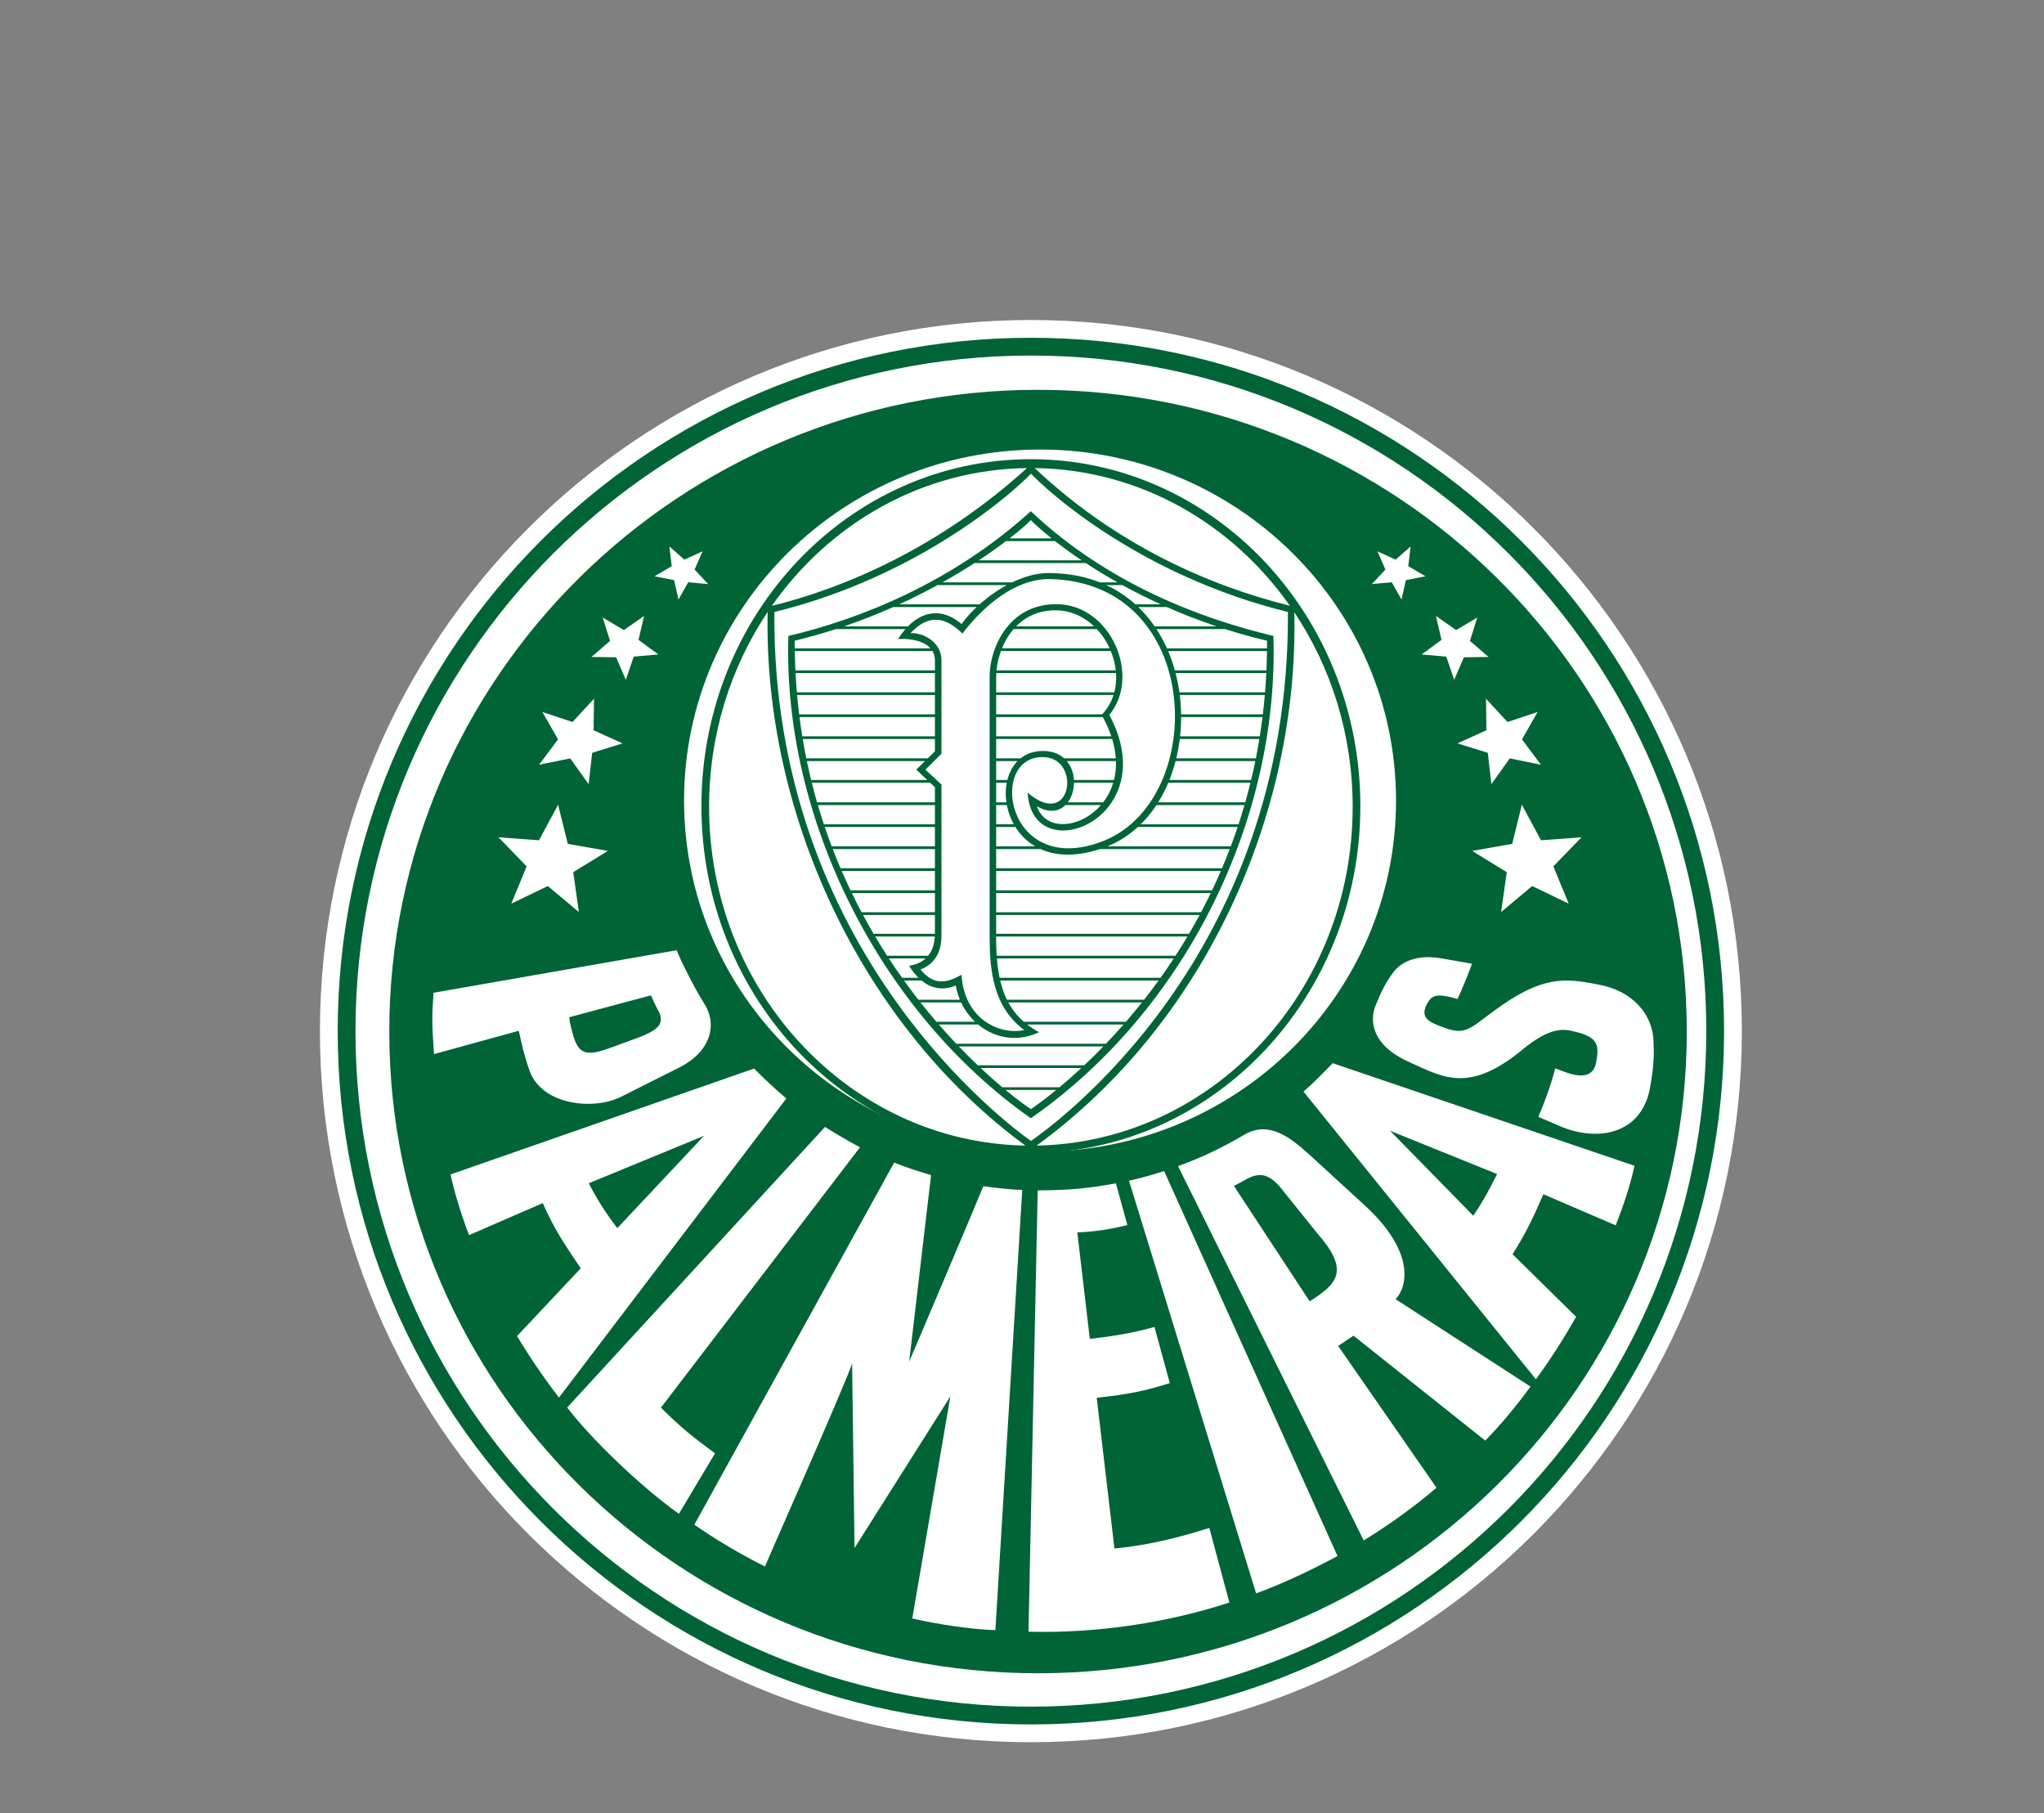
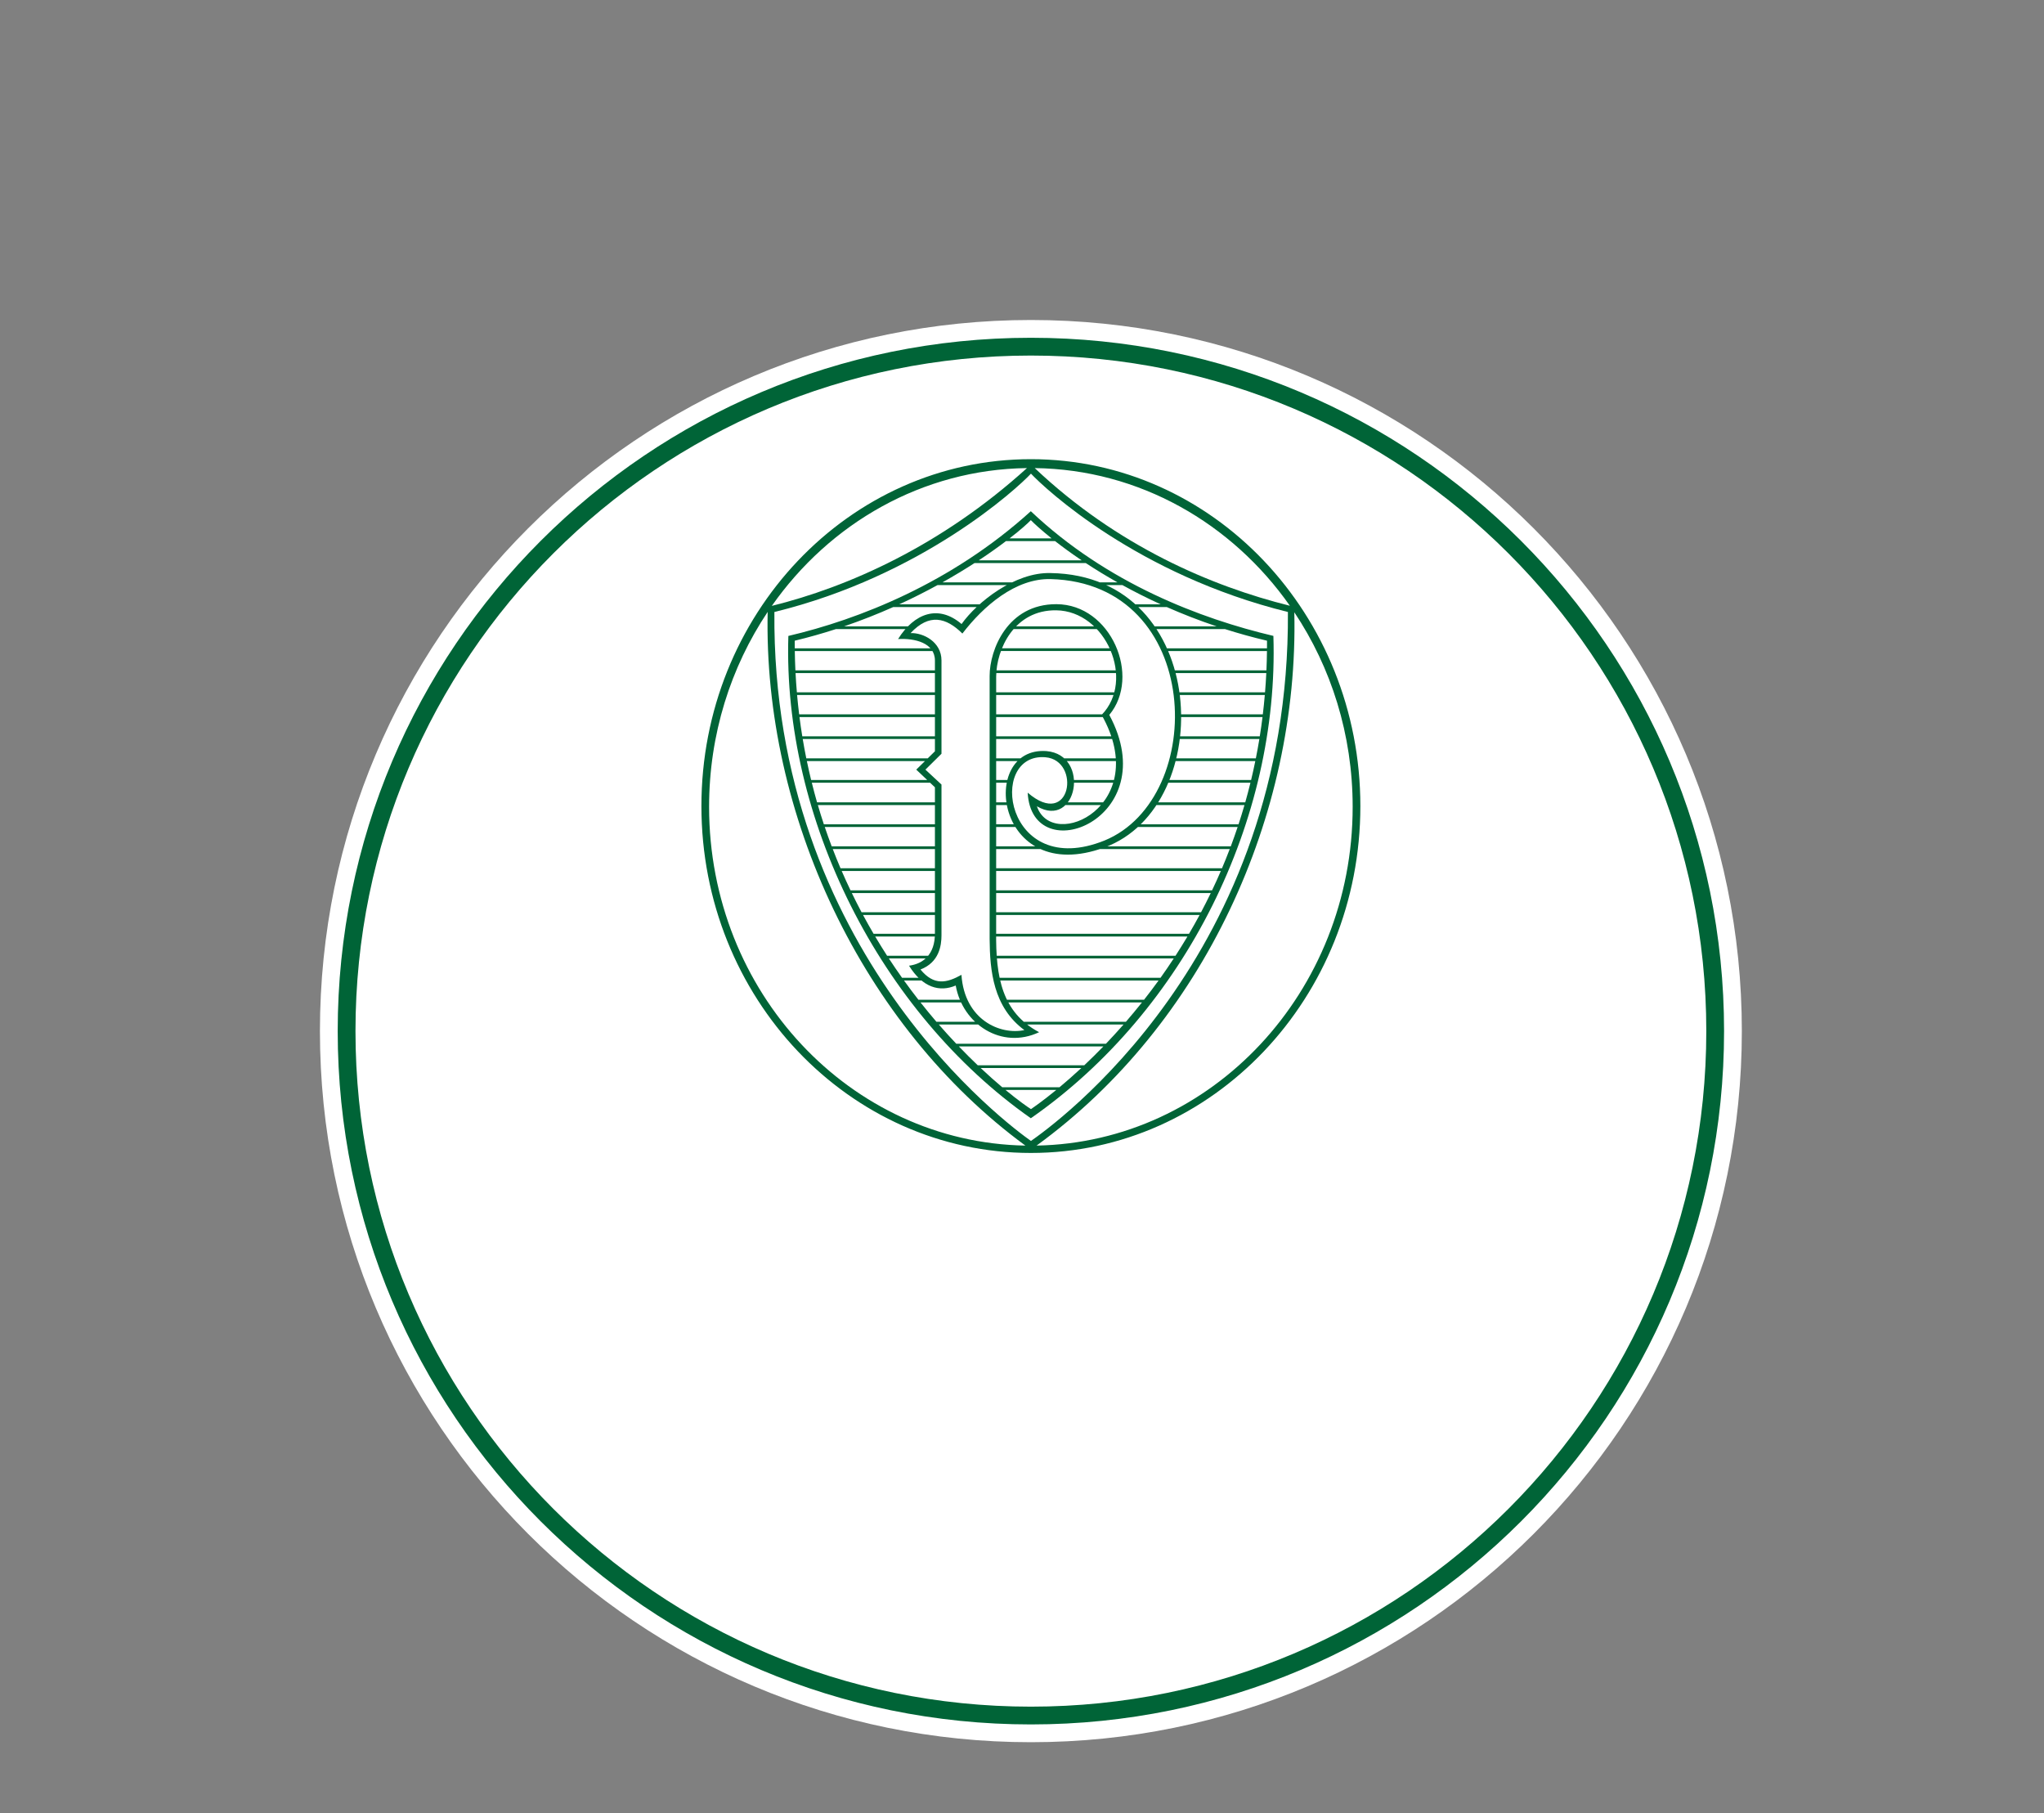
<svg xmlns="http://www.w3.org/2000/svg" width="115px" height="102px" viewBox="0 0 115 102" version="1.1">
  <rect x="0" y="0" width="115" height="102" fill="#808080" stroke="none" />
  <title>Group 19</title>
  <g id="Page-1" stroke="none" stroke-width="1" fill="none" fill-rule="evenodd">
    <g id="6-copy-2" transform="translate(-191, -566)">
      <g id="Group-19" transform="translate(191, 566)">
        <g id="Rectangle-Copy-17">
          <rect id="Rectangle-Copy-16" x="0" y="0" width="115" height="102" />
        </g>
        <g id="Palmeiras_logo" transform="translate(18, 18)">
          <path d="M40,0 C62.091,0 80,17.909 80,40.001 C80,62.091 62.091,80 40,80 C17.909,80 0,62.091 0,40.001 C0,17.909 17.909,0 40,0" id="Path" fill="#FFFFFF" />
          <path d="M40,2 C60.987,2 78,19.013 78,39.999 C78,60.987 60.987,78 40,78 C19.013,78 2,60.987 2,40 C2,19.013 19.013,2 40,2 M40,1 C61.539,1 79,18.461 79,39.999 C79,61.539 61.539,79 40,79 C18.46,79 1,61.539 1,40 C1,18.461 18.46,1 40,1" id="Shape" fill="#006437" />
-           <path d="M59.499,13.013 L59.947,14.037 L59.183,14.857 L60.303,14.751 L60.854,15.724 L61.098,14.635 L62.202,14.416 L61.233,13.849 L61.364,12.741 L60.52,13.48 L59.499,13.013 Z M62.79,16.649 L63.101,17.991 L61.989,18.813 L63.371,18.936 L63.816,20.238 L64.361,18.973 L65.749,18.955 L64.702,18.05 L65.114,16.737 L63.924,17.443 L62.79,16.649 Z M65.608,21.306 L65.627,23.08 L63.999,23.815 L65.706,24.344 L65.908,26.107 L66.944,24.661 L68.696,25.015 L67.629,23.591 L68.51,22.048 L66.815,22.615 L65.608,21.306 Z M67.624,27.266 L67.08,29.468 L64.829,29.864 L66.773,31.059 L66.457,33.303 L68.202,31.839 L70.258,32.83 L69.395,30.732 L70.98,29.099 L68.7,29.266 L67.624,27.266 Z M13.4,27.266 L13.945,29.468 L16.196,29.864 L14.253,31.059 L14.568,33.303 L12.823,31.839 L10.767,32.83 L11.631,30.732 L10.045,29.099 L12.325,29.266 L13.4,27.266 Z M15.418,21.306 L15.398,23.08 L17.026,23.815 L15.319,24.344 L15.117,26.107 L14.082,24.661 L12.33,25.015 L13.397,23.591 L12.515,22.048 L14.21,22.615 L15.418,21.306 Z M18.235,16.649 L17.925,17.991 L19.036,18.813 L17.654,18.936 L17.209,20.238 L16.664,18.973 L15.277,18.955 L16.322,18.05 L15.911,16.737 L17.101,17.443 L18.235,16.649 Z M21.527,13.013 L21.079,14.037 L21.842,14.857 L20.722,14.751 L20.172,15.724 L19.927,14.635 L18.824,14.416 L19.793,13.849 L19.661,12.741 L20.505,13.48 L21.527,13.013 Z M64.003,38.195 C64.301,37.559 64.565,36.897 64.821,36.209 C64.122,36.087 63.559,35.99 63.014,35.895 C61.695,35.686 60.825,36.114 60.397,36.685 C59.967,37.257 59.7,37.796 59.388,38.575 C59.076,39.353 59.095,40.778 61.322,41.757 C63.261,42.64 64.715,43.521 67.792,40.932 C69.595,39.5 70.282,39.984 70.941,40.118 C71.885,40.431 71.984,40.808 71.799,41.784 C71.552,42.992 70.168,42.351 69.503,42.093 C69.249,43.054 68.981,43.791 68.552,44.826 C68.954,44.992 69.456,45.217 69.907,45.405 C71.958,46.215 74.271,45.775 74.808,43.328 C75.13,41.684 75.032,40.884 75.032,40.598 C75.002,39.077 73.868,37.725 71.904,37.377 C69.988,36.998 68.71,36.894 66.03,38.882 C64.655,39.887 64.427,40.266 63.18,39.778 C62.516,39.53 61.879,39.309 62.251,38.543 C62.535,37.954 62.829,37.854 64.003,38.195 M60.208,45.605 L66.229,48.04 C65.761,48.963 65.531,49.433 64.888,50.384 L60.208,45.605 Z M56.979,41.803 C56.469,42.331 55.943,42.882 55.336,43.401 L68.413,59.585 C69.197,58.526 70.003,57.255 70.677,56.071 L67.1,52.551 C67.87,51.32 68.205,50.616 68.834,49.176 L72.903,50.926 C73.36,49.762 73.714,48.697 73.96,47.575 L56.979,41.803 Z M55.685,55.2 C57.123,54.28 57.994,53.555 56.219,51.505 L54.239,49.042 C53.031,47.415 52.326,48.295 51.421,48.705 L55.685,55.2 Z M58.725,68.651 L48.279,47.596 C49.62,47.111 50.756,46.559 51.891,45.896 C53.329,44.984 54.528,45.91 55.735,47.008 L58.789,49.808 C61.682,52.462 61.158,54.441 60.516,55.078 L68.11,59.996 C67.287,61.117 66.477,62.099 65.563,63.034 L58.151,57.132 L57.287,57.708 L62.819,65.685 C61.618,66.722 60.101,67.811 58.725,68.651 M45.521,48.418 C46.281,48.24 46.78,48.106 47.496,47.872 L57.251,69.528 C55.929,70.24 54.307,71.028 52.672,71.63 L45.521,48.418 Z M44.784,48.566 C43.256,48.833 42.379,48.945 40.383,48.961 L39.866,73.784 C43.791,73.887 47.784,73.254 51.167,72.142 L50.04,67.948 C48.228,68.521 46.462,68.946 44.701,69.102 L43.703,60.624 C45.524,60.432 46.518,60.216 47.816,59.799 L46.952,56.642 C45.742,56.985 44.582,57.17 43.315,57.313 L42.612,51.321 C43.561,51.294 44.554,51.131 45.429,50.911 L44.784,48.566 Z M21.067,67.764 L32.306,47.398 C32.966,47.666 33.716,47.904 34.384,48.1 L33.152,58.59 C33.488,57.832 37.324,48.764 37.324,48.725 C37.909,48.819 39.024,48.918 39.513,48.939 L38.002,73.696 C36.716,73.661 34.731,73.367 33.327,73.039 L35.471,60.545 L30.078,69.077 L29.942,58.701 C29.495,60.017 25.037,70.08 25.037,70.117 C23.441,69.313 22.136,68.508 21.067,67.764 M13.911,61.173 L28.42,45.387 C28.365,45.374 29.731,46.203 30.387,46.532 L19.184,61.183 C20.356,62.33 20.799,62.692 22.228,63.751 L20.197,67.152 C18.067,65.64 15.271,62.955 13.911,61.173 M21.607,45.892 L15.125,48.559 C15.612,49.5 16.08,50.233 16.731,51.084 L21.607,45.892 Z M24.43,42.105 C24.954,42.644 25.603,43.253 26.243,43.788 L13.449,60.613 C12.63,59.558 11.785,58.312 11.09,57.156 L14.675,53.342 C13.885,52.168 13.185,51.171 12.539,49.675 L8.391,51.476 C7.93,50.288 7.541,48.973 7.349,48.063 L24.43,42.105 Z M18.619,37.99 L14.022,39.221 C14.078,39.618 14.15,39.915 14.271,40.313 C14.605,41.399 15.12,41.381 16.413,40.916 L18.095,40.298 C18.768,40.001 19.44,39.703 19.086,38.946 C18.855,38.533 18.619,37.969 18.619,37.99 M20.07,35.451 C20.362,36.203 21.228,37.845 21.583,38.389 C22.456,39.708 21.878,41.209 20.249,42.032 L16.912,43.709 C15.32,44.491 12.304,44.143 11.733,42.037 C11.479,41.319 11.361,40.751 11.188,39.982 L6.418,41.293 C6.305,39.591 6.29,39.294 6.392,37.844 L20.07,35.451 Z M40.516,7.287 C51.577,7.287 60.544,16.128 60.544,27.034 C60.544,37.939 51.578,46.779 40.516,46.779 C29.454,46.779 20.487,37.939 20.487,27.034 C20.487,16.128 29.454,7.287 40.516,7.287 M40.402,3.927 C60.561,3.927 76.902,20.088 76.902,40.024 C76.902,59.961 60.561,76.122 40.402,76.122 C20.244,76.122 3.902,59.961 3.902,40.024 C3.902,20.088 20.244,3.927 40.402,3.927" id="Shape" fill="#006437" />
          <path d="M54.461,16.425 C45.986,14.334 40.812,9.501 40.004,8.642 C39.214,9.493 33.869,14.396 25.569,16.425 C25.404,35.525 38.82,45.341 40.004,46.179 C41.181,45.351 54.58,35.88 54.461,16.425 M40.217,8.33 C44.855,12.715 50.157,14.978 54.571,16.074 C51.313,11.433 46.103,8.404 40.217,8.33 M25.424,16.081 C29.704,15.026 34.957,12.704 39.779,8.33 C33.891,8.405 28.68,11.437 25.424,16.081 M39.691,46.44 C30.51,39.711 24.938,27.799 25.191,16.42 C23.116,19.522 21.895,23.304 21.895,27.386 C21.895,37.803 29.835,46.266 39.691,46.44 M54.821,16.44 C55.084,27.885 49.713,39.613 40.319,46.44 C50.171,46.26 58.104,37.799 58.104,27.386 C58.104,23.312 56.889,19.537 54.821,16.44 M40,7.829 C50.236,7.829 58.537,16.565 58.537,27.342 C58.537,38.118 50.236,46.854 40,46.854 C29.763,46.854 21.463,38.118 21.463,27.342 C21.463,16.565 29.763,7.829 40,7.829" id="Shape" fill="#006437" />
          <path d="M34.601,24.26 L34.601,19.156 C34.601,18.159 33.456,17.891 32.528,17.947 C33.443,16.483 34.8,15.993 36.1,17.102 C36.972,15.872 39.109,14.173 41.114,14.235 C50.107,14.375 50.496,27.349 44.136,29.672 C37.979,31.922 37.027,23.976 40.875,24.249 C43.382,24.467 42.594,28.676 40.338,27.353 C41.217,29.935 46.851,27.293 43.979,22.214 C45.885,20.262 44.229,16.369 41.427,16.33 C39.051,16.297 38.056,18.536 38.047,20.055 L38.046,34.426 C38.017,36.97 38.376,38.954 40.463,40.062 C38.353,41.056 36.159,39.614 35.771,37.436 C34.864,37.82 33.908,37.554 33.144,36.321 C33.926,36.219 34.609,35.702 34.601,34.487 L34.601,26.286 L33.551,25.292 L34.601,24.26 Z M33.231,17.612 C33.945,17.587 34.97,18.103 34.97,19.152 L34.97,24.399 L34.066,25.292 L34.97,26.131 L34.97,34.607 C34.97,35.2 34.836,36.132 33.788,36.535 C34.551,37.462 35.268,37.293 36.093,36.835 C36.268,39.388 38.293,40.231 39.633,39.943 C37.88,38.649 37.693,36.599 37.679,34.818 L37.679,20.02 C37.678,18.562 38.679,15.978 41.434,15.985 C44.513,15.992 46.219,20.051 44.411,22.214 C47.557,28.064 40.046,31.001 39.82,26.588 C42.266,28.691 42.838,24.762 40.816,24.596 C37.522,24.324 38.53,31.541 44.148,29.277 C49.971,26.882 49.701,14.8 41.114,14.574 C39.137,14.522 37.327,16.098 36.146,17.637 C35.229,16.725 34.275,16.493 33.231,17.612 M41.428,43.31 L38.571,43.31 C39.291,43.903 39.807,44.264 40.004,44.388 C40.186,44.264 40.701,43.904 41.428,43.31 M42.84,42.075 L37.172,42.075 C37.614,42.49 38.024,42.851 38.387,43.157 L41.612,43.157 C41.979,42.85 42.393,42.49 42.84,42.075 M44.078,40.862 L35.947,40.862 C36.315,41.246 36.671,41.6 37.01,41.922 L43.004,41.922 C43.345,41.6 43.705,41.246 44.078,40.862 M44.067,27.132 L44.503,27.132 C44.473,27.183 44.442,27.235 44.411,27.284 L43.943,27.284 C43.985,27.235 44.027,27.184 44.067,27.132 M42.078,27.132 L44.067,27.132 C44.027,27.184 43.985,27.235 43.943,27.284 L41.945,27.284 C41.993,27.237 42.038,27.187 42.078,27.132 M41.921,27.132 L42.078,27.132 C42.038,27.187 41.993,27.237 41.945,27.284 L41.66,27.284 C41.758,27.252 41.846,27.199 41.921,27.132 M44.675,25.875 L44.943,25.875 C44.934,25.927 44.924,25.977 44.914,26.028 L44.633,26.028 C44.648,25.977 44.662,25.926 44.675,25.875 M42.423,25.875 L44.675,25.875 C44.662,25.926 44.648,25.977 44.633,26.028 L42.427,26.028 C42.427,25.976 42.426,25.926 42.423,25.875 M42.221,25.875 L42.423,25.875 C42.426,25.926 42.427,25.977 42.427,26.028 L42.244,26.028 C42.238,25.976 42.231,25.926 42.221,25.875 M38.677,25.875 L38.841,25.875 C38.827,25.925 38.814,25.976 38.804,26.028 L38.643,26.028 C38.654,25.976 38.665,25.925 38.677,25.875 M38.047,25.875 L38.677,25.875 C38.665,25.925 38.654,25.976 38.643,26.028 L38.047,26.028 L38.047,25.875 Z M37.798,25.875 L38.047,25.875 L38.047,26.028 L37.798,26.028 L37.798,25.875 Z M44.777,24.657 L44.99,24.657 C44.995,24.709 44.997,24.759 45,24.81 L44.785,24.81 C44.784,24.759 44.781,24.709 44.777,24.657 M41.875,24.657 L44.777,24.657 C44.781,24.709 44.784,24.759 44.785,24.81 L42.022,24.81 C41.977,24.756 41.928,24.705 41.875,24.657 M41.3,24.657 L41.875,24.657 C41.928,24.705 41.977,24.756 42.022,24.81 L41.556,24.81 C41.477,24.753 41.392,24.701 41.3,24.657 M39.418,24.657 L39.967,24.657 C39.852,24.7 39.746,24.752 39.648,24.81 L39.25,24.81 C39.302,24.756 39.359,24.704 39.418,24.657 M38.047,24.657 L39.418,24.657 C39.359,24.704 39.302,24.756 39.25,24.81 L38.047,24.81 L38.047,24.657 L38.047,24.657 Z M37.8,24.657 L38.047,24.657 L38.047,24.81 L37.8,24.81 L37.8,24.657 Z M44.522,23.417 L44.747,23.417 C44.762,23.468 44.777,23.519 44.791,23.57 L44.571,23.57 C44.556,23.519 44.539,23.468 44.522,23.417 M38.047,23.417 L44.522,23.417 C44.539,23.468 44.556,23.519 44.571,23.57 L38.047,23.57 L38.047,23.417 L38.047,23.417 Z M37.802,23.417 L38.047,23.417 L38.047,23.57 L37.802,23.57 L37.802,23.417 Z M44.009,22.182 L44.318,22.182 C44.304,22.198 44.29,22.215 44.276,22.23 C44.294,22.265 44.309,22.3 44.326,22.335 L44.045,22.335 C44.023,22.295 44.003,22.254 43.98,22.214 C43.99,22.204 43.999,22.193 44.009,22.182 M38.047,22.182 L44.009,22.182 C43.999,22.193 43.99,22.204 43.98,22.214 C44.003,22.254 44.023,22.295 44.045,22.335 L38.047,22.335 L38.047,22.182 Z M37.804,22.182 L38.047,22.182 L38.047,22.335 L37.804,22.335 L37.804,22.182 Z M44.693,20.943 L44.936,20.943 C44.925,20.993 44.912,21.044 44.898,21.095 L44.648,21.095 C44.665,21.044 44.679,20.993 44.693,20.943 M38.047,20.943 L44.693,20.943 C44.679,20.993 44.665,21.044 44.649,21.095 L38.047,21.095 L38.047,20.943 L38.047,20.943 Z M37.807,20.943 L38.047,20.943 L38.047,21.095 L37.807,21.095 L37.807,20.943 Z M44.775,19.708 L44.992,19.708 C44.997,19.758 45.002,19.81 45.006,19.86 L44.789,19.86 C44.786,19.81 44.781,19.758 44.775,19.708 M38.065,19.708 L44.775,19.708 C44.781,19.758 44.786,19.81 44.789,19.86 L38.053,19.86 C38.056,19.811 38.06,19.759 38.065,19.708 M37.816,19.708 L38.066,19.708 C38.061,19.759 38.056,19.811 38.053,19.86 L37.809,19.86 C37.809,19.811 37.812,19.759 37.816,19.708 M44.43,18.467 L44.662,18.467 C44.683,18.518 44.703,18.569 44.723,18.62 L44.495,18.62 C44.474,18.569 44.453,18.518 44.43,18.467 M38.374,18.467 L44.43,18.467 C44.453,18.518 44.474,18.569 44.496,18.62 L38.315,18.62 C38.334,18.569 38.353,18.519 38.374,18.467 M38.115,18.467 L38.374,18.467 C38.353,18.519 38.334,18.569 38.315,18.62 L38.055,18.62 C38.074,18.569 38.095,18.519 38.115,18.467 M43.558,17.233 L43.908,17.233 C43.951,17.283 43.992,17.334 44.032,17.385 L43.709,17.385 C43.66,17.334 43.611,17.283 43.558,17.233 M39.169,17.233 L43.558,17.233 C43.61,17.283 43.66,17.334 43.709,17.385 L39.028,17.385 C39.074,17.334 39.12,17.283 39.169,17.233 M38.92,17.233 L39.169,17.233 C39.12,17.283 39.074,17.334 39.028,17.385 L38.782,17.385 C38.826,17.334 38.872,17.283 38.92,17.233 M40.246,29.607 L41.197,29.607 C41.461,29.685 41.743,29.738 42.045,29.759 L40.542,29.759 C40.44,29.712 40.341,29.661 40.246,29.607 M38.047,29.607 L40.246,29.607 C40.341,29.661 40.44,29.713 40.543,29.759 L38.047,29.759 L38.047,29.607 L38.047,29.607 Z M37.791,29.607 L38.047,29.607 L38.047,29.759 L37.791,29.759 L37.791,29.607 Z M39.04,28.366 L39.413,28.366 C39.452,28.418 39.493,28.469 39.536,28.519 L39.131,28.519 C39.099,28.469 39.069,28.418 39.04,28.366 M38.047,28.366 L39.041,28.366 C39.069,28.418 39.099,28.469 39.131,28.519 L38.047,28.519 L38.047,28.366 Z M37.794,28.366 L38.047,28.366 L38.047,28.519 L37.793,28.519 L37.794,28.366 Z M38.623,27.132 L38.831,27.132 C38.843,27.182 38.856,27.234 38.871,27.284 L38.65,27.284 C38.64,27.234 38.631,27.182 38.623,27.132 M38.047,27.132 L38.624,27.132 C38.631,27.182 38.64,27.234 38.65,27.284 L38.047,27.284 L38.047,27.132 L38.047,27.132 Z M37.796,27.132 L38.047,27.132 L38.047,27.284 L37.795,27.284 L37.796,27.132 Z M44.234,14.911 L43.987,14.911 C43.845,14.857 43.7,14.805 43.55,14.759 L43.878,14.759 C44,14.807 44.118,14.857 44.234,14.911 M46.044,16.146 L45.971,16.146 C45.916,16.094 45.859,16.043 45.801,15.993 L45.877,15.993 C45.932,16.043 45.99,16.093 46.044,16.146 M47.065,17.385 L47.017,17.385 C46.984,17.335 46.951,17.283 46.915,17.233 L46.962,17.233 C46.996,17.284 47.031,17.335 47.065,17.385 M47.721,18.62 L47.672,18.62 C47.65,18.569 47.627,18.519 47.605,18.467 L47.653,18.467 C47.676,18.519 47.699,18.569 47.721,18.62 M48.142,19.86 L48.082,19.86 C48.069,19.81 48.055,19.758 48.041,19.708 L48.1,19.708 C48.114,19.758 48.128,19.81 48.142,19.86 M48.377,21.095 L48.305,21.095 C48.299,21.044 48.292,20.993 48.286,20.943 L48.356,20.943 C48.363,20.993 48.37,21.044 48.377,21.095 M48.452,22.335 L48.368,22.335 C48.369,22.284 48.369,22.234 48.369,22.182 L48.452,22.182 C48.453,22.234 48.452,22.284 48.452,22.335 M48.377,23.57 L48.28,23.57 C48.286,23.519 48.294,23.468 48.3,23.417 L48.394,23.417 C48.389,23.468 48.383,23.519 48.377,23.57 M48.142,24.81 L48.032,24.81 C48.046,24.759 48.06,24.708 48.072,24.657 L48.179,24.657 C48.166,24.708 48.154,24.759 48.142,24.81 M47.732,26.028 L47.608,26.028 C47.629,25.976 47.652,25.926 47.673,25.875 L47.793,25.875 C47.773,25.926 47.753,25.977 47.732,26.028 M47.063,27.284 L46.914,27.284 C46.948,27.234 46.983,27.183 47.016,27.132 L47.163,27.132 C47.131,27.183 47.096,27.234 47.063,27.284 M46.02,28.519 L45.795,28.519 C45.854,28.469 45.912,28.418 45.971,28.366 L46.181,28.366 C46.129,28.419 46.075,28.469 46.02,28.519 M43.883,29.759 L42.651,29.759 C42.947,29.739 43.259,29.689 43.585,29.607 L44.302,29.607 C44.246,29.628 44.192,29.651 44.136,29.672 C44.05,29.704 43.966,29.733 43.883,29.759 M38.047,30.994 L37.788,30.994 L37.789,30.841 L38.046,30.841 L38.046,30.994 L38.047,30.994 Z M38.046,32.233 L37.787,32.233 L37.787,32.08 L38.046,32.08 L38.046,32.233 Z M38.046,33.469 L37.785,33.469 L37.785,33.315 L38.046,33.315 L38.046,33.469 Z M38.044,34.678 L37.783,34.678 L37.783,34.525 L38.045,34.525 C38.044,34.577 38.044,34.628 38.044,34.678 M38.088,35.913 L37.783,35.913 L37.78,35.891 L37.78,35.76 L38.078,35.76 C38.08,35.811 38.084,35.863 38.088,35.913 M38.274,37.153 L38.008,37.153 C37.994,37.102 37.981,37.051 37.969,37.001 L38.241,37.001 C38.251,37.052 38.262,37.102 38.274,37.153 M38.733,38.388 L38.472,38.388 C38.446,38.337 38.422,38.286 38.398,38.234 L38.654,38.234 C38.679,38.287 38.705,38.338 38.733,38.388 M39.788,39.628 L39.382,39.628 C39.328,39.578 39.276,39.528 39.225,39.475 L39.602,39.475 C39.662,39.527 39.724,39.578 39.788,39.628 M36.859,39.475 L37.19,39.475 C37.243,39.528 37.3,39.578 37.357,39.628 L37.031,39.628 C36.973,39.579 36.915,39.528 36.859,39.475 M36.007,38.234 L36.339,38.234 C36.361,38.285 36.384,38.337 36.41,38.388 L36.074,38.388 C36.051,38.338 36.028,38.287 36.007,38.234 M33.678,37.001 L34.012,37.001 C34.09,37.054 34.169,37.105 34.253,37.153 L33.847,37.153 C33.79,37.106 33.733,37.056 33.678,37.001 M34.221,35.761 L34.664,35.761 C34.658,35.802 34.65,35.84 34.641,35.876 C34.633,35.889 34.625,35.901 34.616,35.913 L34.076,35.913 C34.128,35.867 34.176,35.815 34.221,35.761 M34.601,34.525 L34.695,34.525 L34.694,34.678 L34.596,34.678 C34.599,34.629 34.601,34.578 34.601,34.525 M34.601,33.315 L34.696,33.315 L34.696,33.469 L34.601,33.469 L34.601,33.315 Z M34.601,32.08 L34.699,32.08 L34.699,32.233 L34.601,32.233 L34.601,32.08 Z M34.601,30.841 L34.701,30.841 L34.7,30.994 L34.601,30.994 L34.601,30.841 Z M34.601,29.607 L34.703,29.607 L34.703,29.759 L34.601,29.759 L34.601,29.607 Z M34.601,28.366 L34.705,28.366 L34.705,28.519 L34.601,28.519 L34.601,28.366 Z M34.601,27.132 L34.707,27.132 L34.706,27.284 L34.601,27.284 L34.601,27.132 Z M34.167,25.875 L34.391,25.875 L34.525,26.028 L34.328,26.028 L34.167,25.875 Z M34.601,23.417 L34.703,23.417 L34.703,23.57 L34.601,23.57 L34.601,23.417 Z M34.601,22.182 L34.706,22.182 L34.706,22.335 L34.601,22.335 L34.601,22.182 Z M34.601,20.943 L34.709,20.943 L34.709,21.095 L34.601,21.095 L34.601,20.943 L34.601,20.943 Z M34.601,19.708 L34.711,19.708 L34.711,19.86 L34.601,19.86 L34.601,19.708 Z M34.35,18.467 L34.676,18.467 C34.69,18.515 34.7,18.567 34.707,18.62 L34.462,18.62 C34.429,18.565 34.392,18.515 34.35,18.467 M33.084,17.233 L33.335,17.233 C33.289,17.282 33.244,17.333 33.199,17.385 L32.942,17.385 C32.989,17.333 33.036,17.282 33.084,17.233 M37.115,15.993 L37.552,15.993 C37.498,16.043 37.443,16.094 37.39,16.146 L36.949,16.146 C37.003,16.095 37.058,16.043 37.115,15.993 M38.941,14.759 L39.356,14.759 C39.247,14.805 39.14,14.857 39.035,14.911 L38.643,14.911 C38.741,14.858 38.841,14.807 38.941,14.759 M43.086,13.671 L36.832,13.671 C36.29,14.021 35.685,14.388 35.025,14.759 L38.941,14.759 C38.841,14.807 38.742,14.858 38.644,14.911 L34.749,14.911 C34.084,15.275 33.365,15.641 32.596,15.993 L37.116,15.993 C37.059,16.044 37.003,16.095 36.949,16.146 L32.258,16.146 C31.394,16.531 30.469,16.899 29.491,17.233 L33.084,17.233 C33.036,17.282 32.989,17.333 32.943,17.386 L29.032,17.386 C28.288,17.627 27.514,17.848 26.713,18.04 C26.713,18.184 26.713,18.326 26.715,18.468 L34.351,18.468 C34.393,18.515 34.43,18.566 34.462,18.621 L26.717,18.621 C26.723,18.987 26.734,19.35 26.751,19.708 L34.602,19.708 L34.602,19.86 L26.759,19.86 C26.778,20.225 26.803,20.586 26.834,20.943 L34.601,20.943 L34.601,21.095 L26.846,21.095 C26.879,21.462 26.918,21.825 26.962,22.182 L34.601,22.182 L34.601,22.336 L26.981,22.336 C27.027,22.701 27.08,23.061 27.138,23.417 L34.601,23.417 L34.601,23.57 L27.163,23.57 C27.225,23.938 27.291,24.3 27.364,24.658 L34.223,24.658 L34.651,24.658 L34.709,24.658 L34.554,24.81 L34.457,24.81 L34.061,24.81 L27.396,24.81 C27.47,25.17 27.551,25.526 27.635,25.875 L34.167,25.875 L34.328,26.028 L27.674,26.028 C27.766,26.403 27.866,26.77 27.969,27.133 L34.601,27.133 L34.601,27.285 L28.014,27.285 C28.121,27.652 28.234,28.012 28.352,28.367 L34.601,28.367 L34.601,28.519 L28.403,28.519 C28.528,28.889 28.658,29.251 28.793,29.607 L34.601,29.607 L34.601,29.759 L28.852,29.759 C28.993,30.127 29.139,30.488 29.29,30.841 L34.601,30.841 L34.601,30.994 L29.356,30.994 C29.517,31.365 29.682,31.727 29.852,32.081 L34.601,32.081 L34.601,32.234 L29.925,32.234 C30.104,32.603 30.287,32.963 30.474,33.316 L34.601,33.316 L34.601,33.469 L30.556,33.469 C30.75,33.83 30.948,34.182 31.15,34.526 L34.601,34.526 C34.601,34.578 34.599,34.629 34.596,34.679 L31.24,34.679 C31.46,35.049 31.684,35.41 31.91,35.761 L34.22,35.761 C34.175,35.815 34.127,35.867 34.076,35.913 L32.009,35.913 C32.255,36.288 32.503,36.65 32.752,37.001 L33.678,37.001 C33.733,37.056 33.79,37.106 33.847,37.153 L32.86,37.153 C33.13,37.529 33.401,37.889 33.671,38.235 L36.006,38.235 C36.028,38.287 36.051,38.338 36.074,38.388 L33.791,38.388 C34.091,38.768 34.391,39.131 34.686,39.476 L36.859,39.476 C36.914,39.528 36.972,39.579 37.031,39.629 L34.819,39.629 C35.152,40.011 35.48,40.372 35.801,40.71 L44.223,40.71 C44.546,40.372 44.877,40.012 45.214,39.629 L39.788,39.629 C39.723,39.579 39.661,39.527 39.601,39.476 L45.346,39.476 C45.644,39.131 45.945,38.768 46.249,38.388 L38.732,38.388 C38.704,38.338 38.678,38.287 38.653,38.235 L46.368,38.235 C46.641,37.889 46.913,37.529 47.184,37.153 L38.274,37.153 C38.262,37.103 38.251,37.053 38.24,37.001 L47.294,37.001 C47.544,36.651 47.792,36.288 48.037,35.913 L38.088,35.913 C38.083,35.863 38.08,35.812 38.077,35.761 L48.137,35.761 C48.363,35.41 48.587,35.049 48.809,34.679 L38.043,34.679 C38.043,34.628 38.043,34.577 38.044,34.526 L48.897,34.526 C49.1,34.183 49.297,33.83 49.492,33.469 L38.046,33.469 L38.046,33.316 L49.573,33.316 C49.76,32.963 49.943,32.603 50.121,32.234 L38.046,32.234 L38.046,32.081 L50.193,32.081 C50.363,31.727 50.528,31.365 50.687,30.994 L38.046,30.994 L38.046,30.841 L50.752,30.841 C50.902,30.488 51.048,30.126 51.188,29.759 L43.882,29.759 C43.966,29.733 44.05,29.704 44.135,29.673 C44.191,29.652 44.245,29.628 44.301,29.607 L51.247,29.607 C51.38,29.251 51.508,28.889 51.632,28.519 L46.019,28.519 C46.074,28.469 46.128,28.419 46.18,28.367 L51.683,28.367 C51.799,28.012 51.911,27.652 52.017,27.285 L47.063,27.285 C47.095,27.234 47.13,27.184 47.162,27.133 L52.061,27.133 C52.163,26.77 52.261,26.403 52.353,26.028 L47.732,26.028 C47.753,25.978 47.773,25.926 47.793,25.875 L52.39,25.875 C52.474,25.526 52.553,25.17 52.626,24.81 L48.142,24.81 C48.154,24.76 48.166,24.709 48.179,24.658 L52.657,24.658 C52.728,24.3 52.794,23.937 52.855,23.57 L48.377,23.57 C48.383,23.519 48.389,23.469 48.394,23.417 L52.878,23.417 C52.936,23.061 52.986,22.701 53.032,22.336 L48.452,22.336 C48.452,22.284 48.453,22.234 48.452,22.182 L53.049,22.182 C53.092,21.825 53.13,21.462 53.161,21.095 L48.377,21.095 C48.37,21.045 48.363,20.993 48.356,20.943 L53.174,20.943 C53.203,20.586 53.227,20.225 53.245,19.86 L48.142,19.86 C48.128,19.81 48.114,19.759 48.1,19.708 L53.252,19.708 C53.268,19.35 53.278,18.987 53.283,18.621 L47.721,18.621 C47.699,18.569 47.676,18.519 47.653,18.468 L53.284,18.468 C53.285,18.326 53.285,18.184 53.285,18.04 C52.462,17.847 51.673,17.626 50.919,17.386 L47.065,17.386 C47.031,17.335 46.996,17.284 46.962,17.233 L50.451,17.233 C49.449,16.898 48.512,16.53 47.643,16.146 L46.044,16.146 C45.99,16.093 45.932,16.044 45.877,15.993 L47.301,15.993 C46.526,15.64 45.807,15.275 45.147,14.911 L44.234,14.911 C44.118,14.857 44,14.807 43.878,14.759 L44.873,14.759 C44.214,14.388 43.618,14.021 43.086,13.671 M41.359,12.436 L38.6,12.436 C38.174,12.76 37.66,13.128 37.067,13.519 L42.857,13.519 C42.274,13.128 41.773,12.759 41.359,12.436 M38.8,12.284 L41.165,12.284 C40.563,11.802 40.168,11.435 39.997,11.258 C39.831,11.434 39.423,11.802 38.8,12.284 M53.644,17.77 C53.977,28.09 48.704,38.842 39.997,44.902 C31.497,38.939 26.033,28.024 26.355,17.772 C30.302,16.848 35.525,14.81 39.996,10.756 C44.294,14.824 49.568,16.806 53.644,17.77" id="Shape" fill="#006437" fill-rule="nonzero" />
        </g>
      </g>
    </g>
  </g>
</svg>